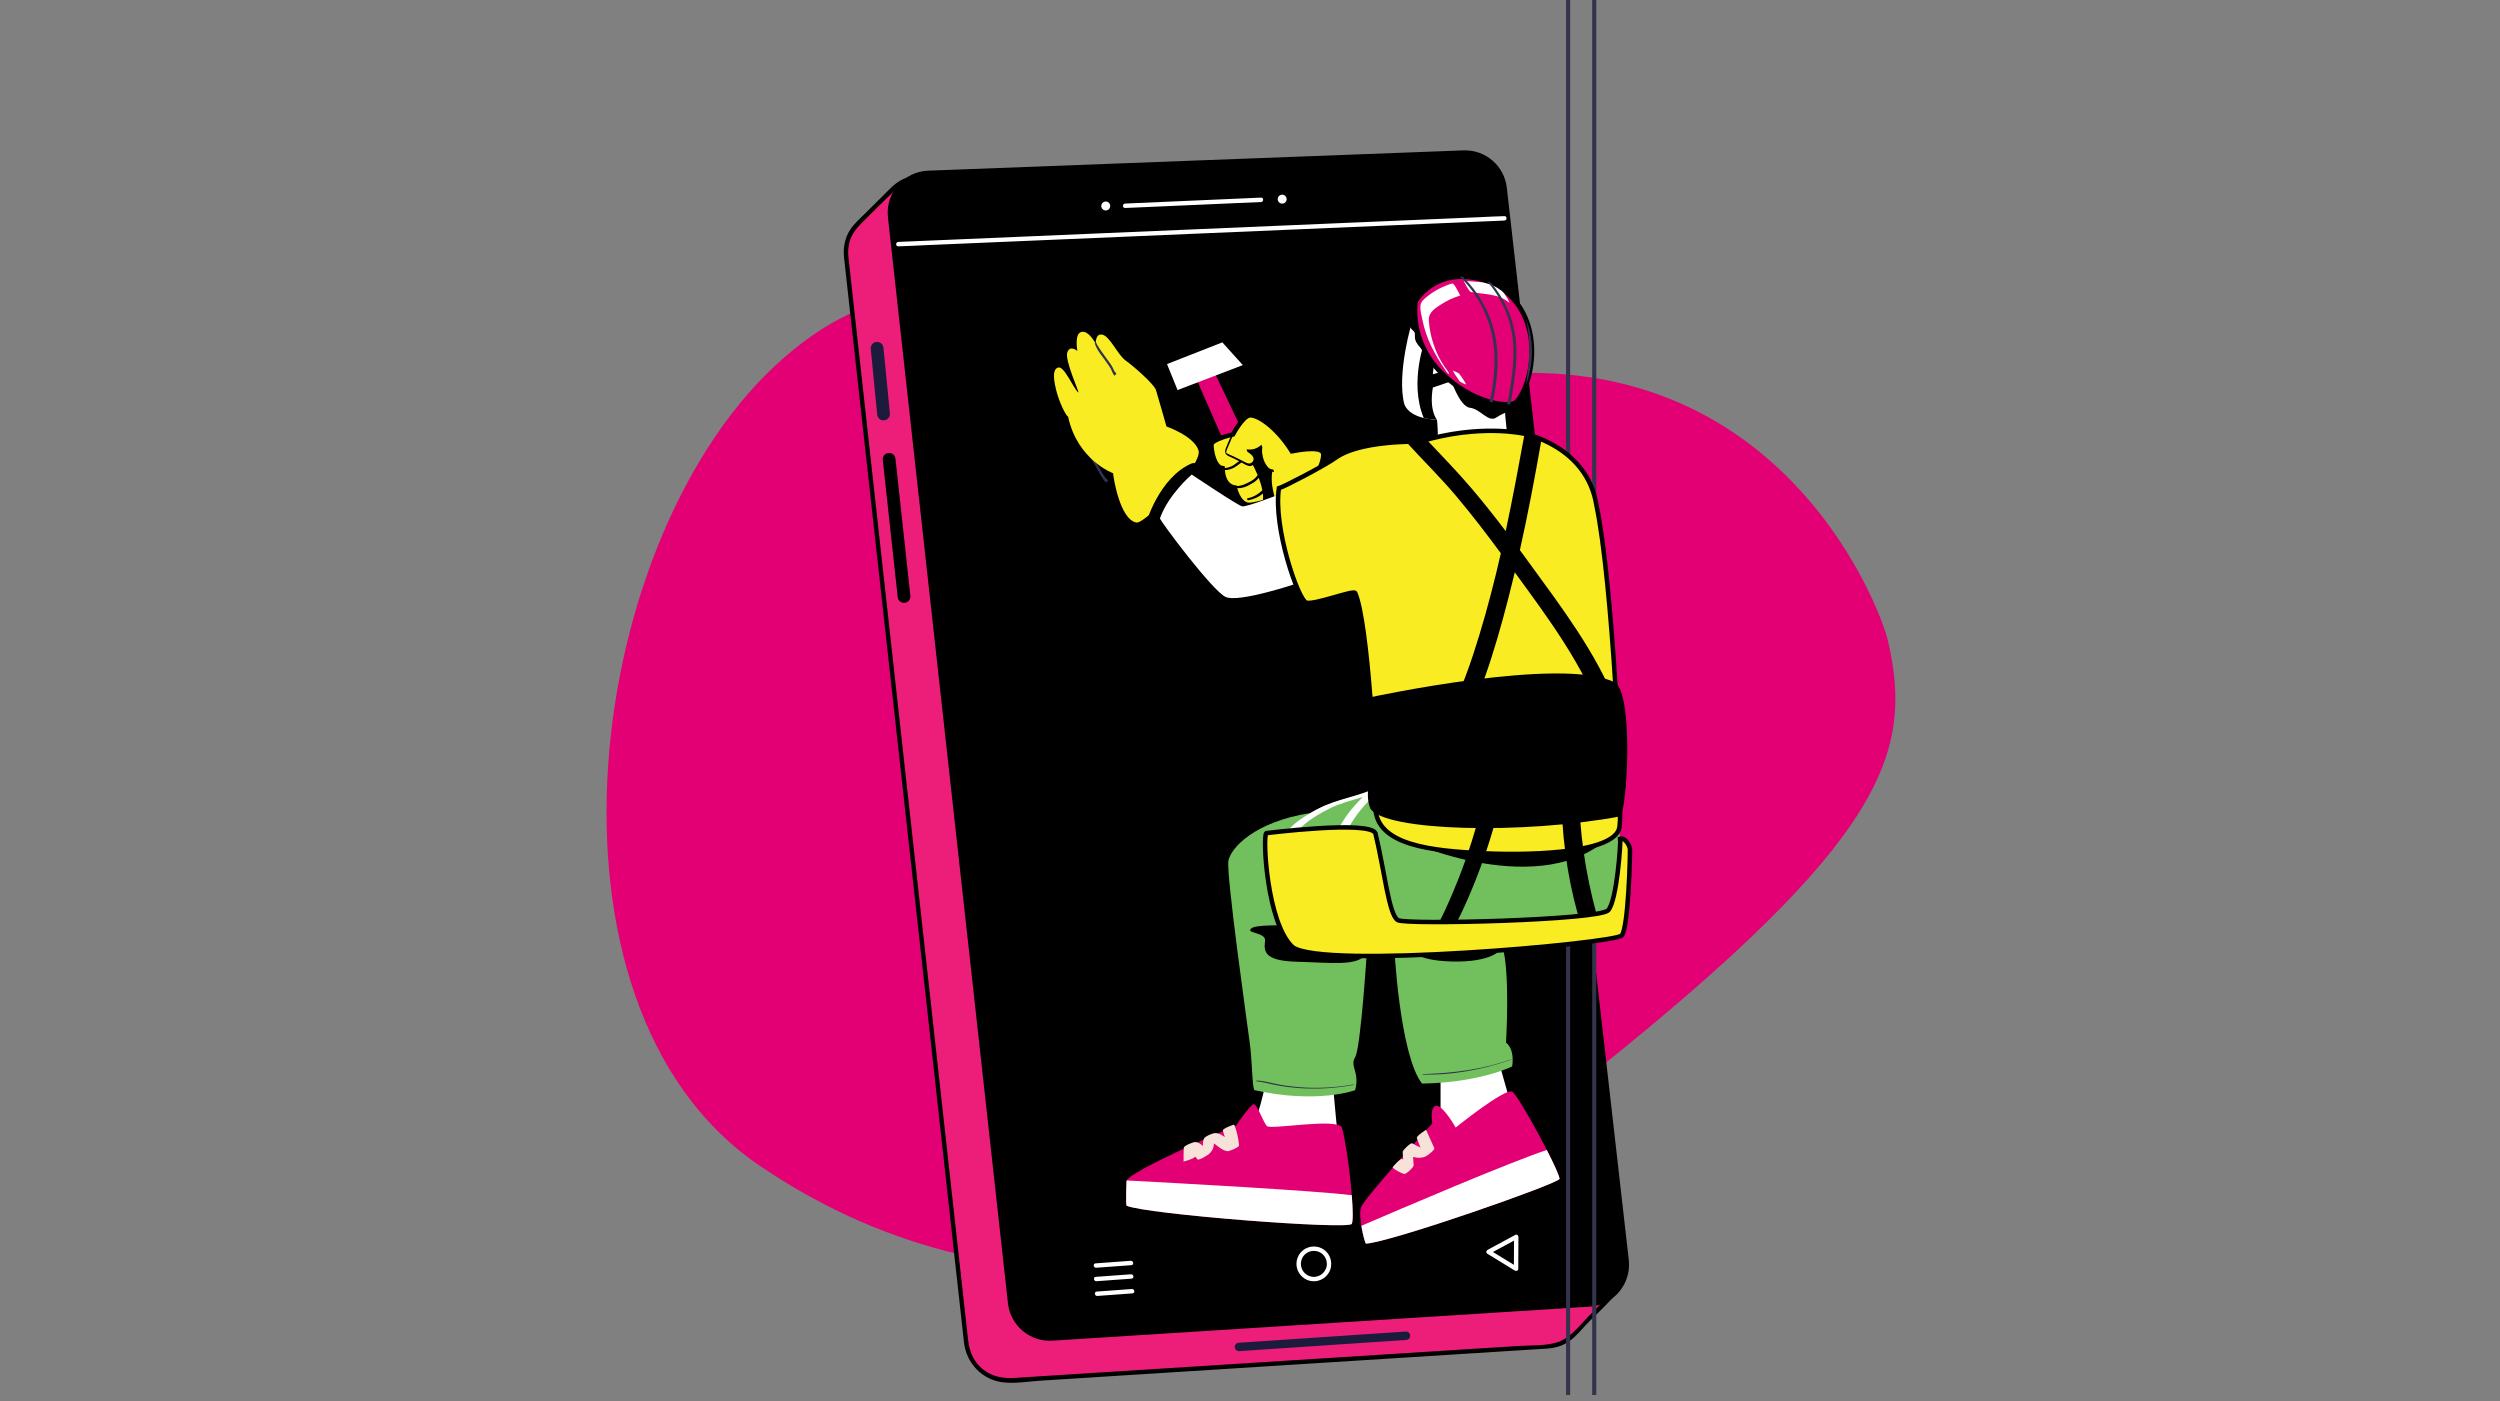
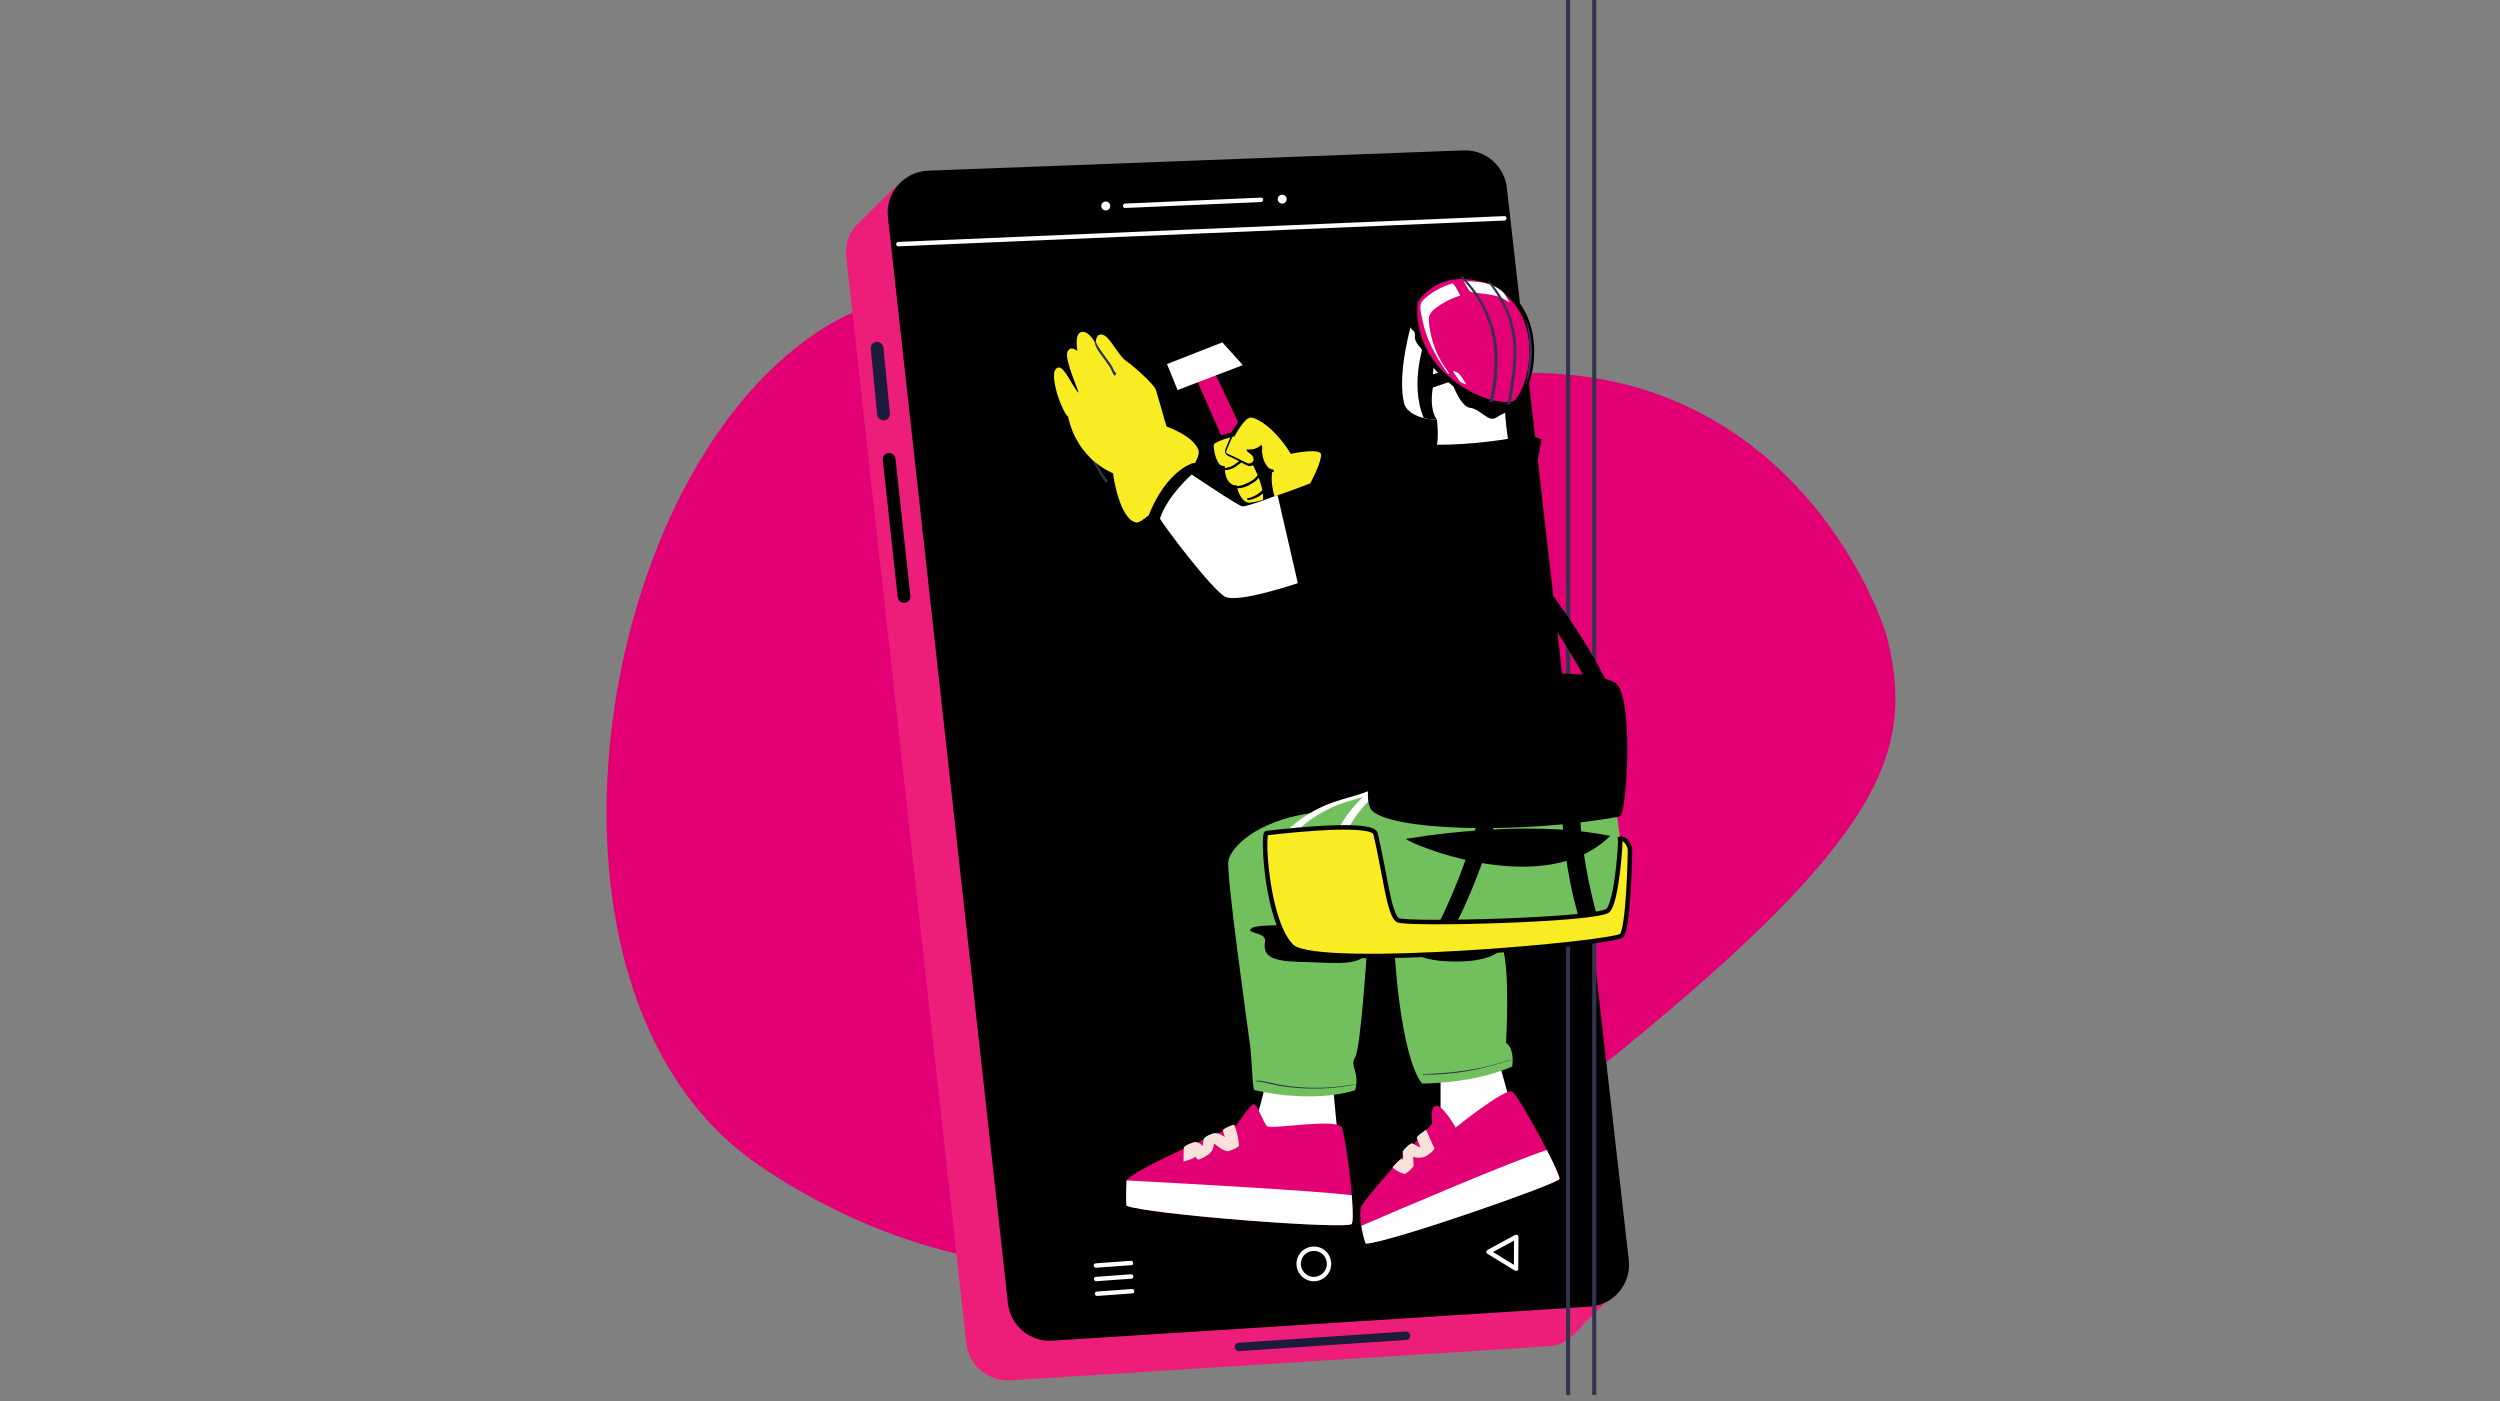
<svg xmlns="http://www.w3.org/2000/svg" width="273" height="153" viewBox="0 0 273 153" fill="none">
  <rect x="0" y="0" width="273" height="153" fill="#808080" stroke="none" />
  <g clip-path="url(#clip0_370_6037)">
    <g clip-path="url(#clip1_370_6037)">
      <path fill-rule="evenodd" clip-rule="evenodd" d="M206.163 69.975C205.283 66.15 193.453 34.853 157.041 41.69C120.628 48.527 107.649 19.977 85.681 38.998C63.713 58.019 57.218 109.634 82.772 127.166C108.325 144.698 141.84 142.821 173.866 117.249C205.892 91.677 208.978 82.205 206.165 69.977L206.163 69.975Z" fill="#E20074" />
      <path d="M93.597 24.513C92.672 25.425 92.271 26.78 92.412 28.063L105.519 146.657C105.789 149.095 107.926 150.89 110.373 150.734L169.04 147.019C169.546 146.987 170.043 146.872 170.511 146.679C171.74 146.168 172.574 144.874 173.532 143.99C174.551 143.045 175.66 141.849 176.624 140.847C176.672 140.797 176.722 140.741 176.737 140.672C176.77 140.501 176.664 140.379 176.535 140.29C175.994 139.915 175.413 140.028 174.817 139.753C174.516 139.616 174.212 139.49 173.9 139.378C173.812 139.347 172.997 139.139 172.994 139.098L159.994 24.825C159.723 22.439 157.658 20.664 155.257 20.755L104.912 22.664C104.881 22.601 104.851 22.537 104.821 22.48C104.45 21.735 103.934 21.048 103.289 20.519C101.706 19.223 99.308 18.972 97.758 20.434C96.562 21.561 95.402 22.727 94.234 23.885C94.022 24.095 93.811 24.305 93.599 24.515L93.597 24.513Z" fill="#ED1E79" />
-       <path d="M94.061 23.713C94.82 22.961 95.576 22.205 96.341 21.457C96.976 20.837 97.602 20.103 98.391 19.674C99.63 19.004 101.137 19.084 102.391 19.67C103.122 20.014 103.755 20.536 104.26 21.163C104.493 21.451 104.7 21.756 104.881 22.079C104.916 22.142 105.083 22.506 104.923 22.419C105.001 22.461 105.239 22.407 105.326 22.404C107.476 22.322 109.627 22.24 111.777 22.159C115.626 22.012 119.473 21.867 123.322 21.72C127.767 21.551 132.211 21.382 136.656 21.215C140.52 21.069 144.386 20.922 148.25 20.775C150.428 20.694 152.608 20.61 154.786 20.528C155.972 20.484 157.122 20.647 158.134 21.336C159.37 22.175 160.074 23.482 160.248 24.947C160.364 25.911 160.468 26.877 160.577 27.842C160.813 29.922 161.051 32.001 161.286 34.081C161.628 37.076 161.968 40.071 162.309 43.068C162.727 46.733 163.143 50.4 163.561 54.066C164.031 58.199 164.502 62.334 164.972 66.467C165.473 70.875 165.975 75.285 166.476 79.693C166.979 84.118 167.482 88.541 167.986 92.966C168.47 97.231 168.957 101.496 169.441 105.763C169.88 109.612 170.318 113.461 170.754 117.31C171.122 120.55 171.491 123.788 171.859 127.029C172.134 129.452 172.41 131.875 172.685 134.298C172.841 135.666 172.997 137.033 173.151 138.401C173.175 138.613 173.244 138.866 173.229 139.079C173.229 139.085 173.231 139.088 173.229 139.094C173.25 138.966 173.086 138.979 173.187 138.919C173.233 138.892 173.543 139.025 173.602 139.042C174.369 139.257 175.071 139.595 175.851 139.766C176.274 139.859 177.123 140.13 176.963 140.734C176.885 141.029 176.521 141.294 176.323 141.502C175.97 141.872 175.619 142.241 175.264 142.609C174.6 143.296 173.883 143.936 173.227 144.631C172.659 145.233 172.134 145.882 171.471 146.386C170.745 146.937 169.889 147.197 168.986 147.262C168.528 147.295 168.067 147.32 167.607 147.349C165.134 147.505 162.659 147.663 160.185 147.819C156.306 148.064 152.428 148.311 148.549 148.556C144.131 148.837 139.716 149.115 135.299 149.395C131.154 149.657 127.012 149.921 122.867 150.183C119.813 150.376 116.757 150.569 113.702 150.764C112.341 150.849 110.835 151.117 109.471 150.944C107.231 150.66 105.538 148.848 105.272 146.634C105.245 146.408 105.222 146.179 105.196 145.953C105.048 144.605 104.897 143.257 104.749 141.909C104.489 139.553 104.229 137.196 103.967 134.84C103.614 131.656 103.263 128.469 102.911 125.285C102.493 121.503 102.075 117.719 101.657 113.936C101.193 109.742 100.731 105.547 100.266 101.355C99.776 96.928 99.288 92.499 98.798 88.073C98.309 83.656 97.821 79.24 97.333 74.823C96.865 70.595 96.399 66.367 95.931 62.139C95.504 58.282 95.079 54.428 94.651 50.571C94.293 47.325 93.935 44.078 93.575 40.832C93.303 38.376 93.032 35.919 92.759 33.461C92.596 31.988 92.434 30.518 92.271 29.045C92.24 28.754 92.204 28.462 92.175 28.171C92.167 28.1 92.16 28.032 92.154 27.963C92.093 27.209 92.202 26.44 92.492 25.74C92.837 24.908 93.426 24.335 94.054 23.713C94.275 23.494 94.616 23.835 94.395 24.054C93.682 24.762 93.045 25.412 92.772 26.409C92.624 26.955 92.594 27.508 92.646 28.069C92.652 28.122 92.659 28.176 92.665 28.23C92.7 28.566 92.739 28.901 92.776 29.237C92.939 30.722 93.105 32.209 93.268 33.695C93.534 36.101 93.799 38.508 94.067 40.914C94.416 44.08 94.767 47.248 95.116 50.413C95.528 54.144 95.94 57.874 96.352 61.606C96.807 65.715 97.26 69.824 97.715 73.935C98.189 78.217 98.662 82.497 99.134 86.779C99.611 91.088 100.086 95.4 100.564 99.71C101.02 103.843 101.477 107.976 101.934 112.107C102.35 115.877 102.768 119.648 103.183 123.417C103.538 126.624 103.893 129.83 104.247 133.039C104.522 135.531 104.799 138.021 105.074 140.513C105.248 142.085 105.421 143.658 105.595 145.229C105.735 146.491 105.792 147.7 106.607 148.775C107.584 150.066 109.083 150.575 110.65 150.474C111.266 150.435 111.881 150.396 112.497 150.357C115.132 150.19 117.767 150.023 120.402 149.856C124.262 149.611 128.122 149.368 131.984 149.123C136.303 148.85 140.622 148.575 144.941 148.302C148.933 148.049 152.923 147.797 156.915 147.542C159.855 147.357 162.794 147.169 165.735 146.983C167.055 146.9 168.532 146.976 169.826 146.647C171.521 146.218 172.644 144.516 173.844 143.352C174.548 142.666 175.223 141.953 175.901 141.244C176.105 141.031 176.313 140.919 176.26 140.609C176.2 140.275 175.933 140.275 175.626 140.214C175.145 140.119 174.744 139.97 174.291 139.785C173.877 139.616 172.889 139.549 172.743 139.081C172.724 139.02 172.728 138.942 172.721 138.877C172.604 137.865 172.49 136.853 172.375 135.841C172.139 133.776 171.905 131.711 171.67 129.645C171.337 126.728 171.007 123.813 170.674 120.896C170.268 117.327 169.863 113.76 169.456 110.191C169.001 106.192 168.546 102.194 168.092 98.194C167.605 93.924 167.12 89.653 166.634 85.382C166.142 81.06 165.65 76.735 165.158 72.413C164.682 68.237 164.207 64.061 163.734 59.885C163.301 56.075 162.866 52.263 162.434 48.453C162.061 45.168 161.687 41.883 161.312 38.597C161.023 36.059 160.735 33.518 160.445 30.98C160.263 29.387 160.083 27.794 159.901 26.201C159.74 24.78 159.641 23.442 158.559 22.32C156.927 20.628 154.646 21.013 152.546 21.091C149.527 21.206 146.508 21.319 143.489 21.434C139.345 21.592 135.198 21.748 131.054 21.906C126.83 22.066 122.607 22.227 118.383 22.387C115.141 22.509 111.899 22.632 108.657 22.756C107.406 22.805 106.154 22.851 104.905 22.899C104.825 22.903 104.732 22.853 104.697 22.78C103.774 20.901 101.949 19.37 99.732 19.722C98.571 19.906 97.838 20.669 97.032 21.451C96.146 22.309 95.273 23.182 94.399 24.051C94.178 24.27 93.836 23.928 94.057 23.709L94.061 23.713Z" fill="black" />
      <path d="M135.326 147.544L153.566 146.321C153.818 146.304 154.009 146.085 153.993 145.832C153.976 145.58 153.757 145.389 153.504 145.405L135.265 146.629C135.012 146.646 134.821 146.865 134.838 147.117C134.855 147.37 135.074 147.561 135.326 147.544Z" fill="#1C1B3C" />
      <path d="M97.178 45.142L96.472 37.964C96.435 37.581 96.094 37.301 95.711 37.338C95.329 37.375 95.048 37.717 95.085 38.099L95.791 45.278C95.828 45.66 96.17 45.94 96.552 45.903C96.935 45.866 97.215 45.524 97.178 45.142Z" fill="#1C1B3C" />
      <path d="M99.414 65.06L97.784 50.079C97.743 49.697 97.398 49.42 97.015 49.463C96.633 49.504 96.356 49.849 96.399 50.231L98.029 65.212C98.07 65.595 98.415 65.871 98.798 65.829C99.18 65.788 99.457 65.442 99.414 65.06Z" fill="black" />
      <path d="M96.961 23.729L105.558 101.525L105.805 103.744L110.068 142.323C110.337 144.761 112.476 146.556 114.922 146.402L173.591 142.685C176.211 142.52 178.159 140.193 177.862 137.583L174.358 106.782L173.171 96.352L164.543 20.491C164.272 18.105 162.207 16.33 159.808 16.421L101.354 18.638C98.69 18.74 96.669 21.082 96.963 23.731L96.961 23.729Z" fill="black" />
      <path d="M165.476 134.847C164.594 135.325 163.712 135.8 162.83 136.277C162.703 136.346 162.575 136.415 162.449 136.483C162.302 136.561 162.237 136.795 162.405 136.899C163.281 137.438 164.159 137.974 165.036 138.513C165.16 138.589 165.286 138.667 165.411 138.743C165.548 138.827 165.793 138.775 165.793 138.576C165.799 137.56 165.804 136.546 165.812 135.531C165.812 135.386 165.812 135.243 165.814 135.098C165.814 134.966 165.741 134.847 165.602 134.831C165.483 134.816 165.335 134.912 165.335 135.042C165.329 136.058 165.323 137.072 165.316 138.088C165.316 138.232 165.316 138.375 165.314 138.52C165.442 138.465 165.57 138.409 165.697 138.353C164.82 137.815 163.942 137.278 163.066 136.74C162.941 136.663 162.815 136.585 162.69 136.509C162.676 136.649 162.661 136.786 162.646 136.925C163.528 136.448 164.41 135.973 165.292 135.495C165.418 135.427 165.546 135.358 165.673 135.289C165.944 135.143 165.749 134.701 165.476 134.847Z" fill="white" />
      <path d="M144.847 138.387C144.672 138.962 144.191 139.376 143.586 139.43C142.995 139.482 142.422 139.131 142.18 138.595C141.939 138.056 142.061 137.397 142.492 136.988C142.93 136.574 143.578 136.48 144.119 136.747C144.711 137.04 145.021 137.752 144.847 138.387C144.811 138.513 144.852 138.648 144.982 138.7C145.094 138.745 145.261 138.691 145.296 138.565C145.508 137.796 145.259 136.968 144.609 136.487C143.959 136.004 143.072 136.001 142.403 136.444C141.755 136.875 141.434 137.72 141.629 138.472C141.829 139.244 142.49 139.833 143.291 139.909C144.184 139.995 145.036 139.425 145.294 138.565C145.383 138.268 144.934 138.089 144.845 138.387H144.847Z" fill="white" />
      <path d="M119.706 138.437C120.826 138.355 121.943 138.273 123.063 138.192C123.225 138.18 123.384 138.167 123.546 138.156C123.856 138.134 123.782 137.657 123.473 137.679C122.354 137.761 121.236 137.843 120.116 137.924C119.955 137.935 119.795 137.948 119.633 137.959C119.323 137.982 119.398 138.459 119.706 138.437Z" fill="white" />
      <path d="M119.731 139.909C120.851 139.827 121.969 139.746 123.088 139.664C123.25 139.653 123.41 139.64 123.571 139.629C123.881 139.606 123.807 139.129 123.499 139.152C122.379 139.233 121.261 139.315 120.142 139.397C119.98 139.408 119.82 139.421 119.659 139.432C119.349 139.454 119.423 139.931 119.731 139.909Z" fill="white" />
      <path d="M119.83 141.517C120.95 141.435 122.067 141.354 123.187 141.272C123.349 141.261 123.508 141.248 123.67 141.237C123.98 141.214 123.906 140.737 123.597 140.76C122.478 140.841 121.36 140.923 120.24 141.005C120.079 141.016 119.919 141.029 119.757 141.04C119.447 141.062 119.522 141.539 119.83 141.517Z" fill="white" />
      <path d="M164.278 24.084C163.685 24.11 163.093 24.134 162.501 24.16C160.894 24.229 159.29 24.298 157.684 24.364C155.311 24.465 152.94 24.567 150.567 24.667C147.663 24.791 144.759 24.914 141.853 25.038C138.695 25.172 135.534 25.308 132.374 25.441C129.164 25.579 125.953 25.714 122.743 25.852C119.759 25.978 116.777 26.106 113.793 26.232C111.272 26.34 108.75 26.448 106.229 26.554C104.411 26.632 102.591 26.708 100.773 26.786C99.919 26.823 99.061 26.878 98.205 26.895C98.168 26.895 98.131 26.899 98.094 26.901C97.784 26.914 97.784 26.431 98.094 26.418C98.686 26.392 99.278 26.368 99.871 26.342C101.477 26.273 103.081 26.204 104.687 26.138C107.06 26.037 109.431 25.935 111.804 25.835C114.709 25.711 117.613 25.588 120.518 25.464C123.677 25.33 126.837 25.194 129.997 25.061C133.208 24.923 136.418 24.788 139.629 24.65C142.612 24.524 145.594 24.396 148.578 24.27C151.1 24.162 153.621 24.054 156.143 23.948C157.961 23.87 159.78 23.794 161.598 23.716C162.452 23.679 163.31 23.624 164.166 23.607C164.203 23.607 164.24 23.603 164.278 23.601C164.588 23.588 164.588 24.071 164.278 24.084Z" fill="white" />
      <path d="M137.703 22.062C136.03 22.134 134.359 22.209 132.688 22.281C130.023 22.398 127.359 22.515 124.694 22.632C124.083 22.658 123.472 22.686 122.863 22.712C122.553 22.725 122.553 22.242 122.863 22.229C124.536 22.157 126.208 22.082 127.879 22.01C130.543 21.893 133.208 21.776 135.872 21.659C136.483 21.633 137.094 21.605 137.703 21.579C138.013 21.566 138.013 22.049 137.703 22.062Z" fill="white" />
      <path d="M121.109 22.823C121.291 22.624 121.277 22.315 121.078 22.133C120.879 21.951 120.57 21.965 120.388 22.163C120.206 22.363 120.22 22.671 120.419 22.853C120.618 23.035 120.927 23.022 121.109 22.823Z" fill="white" />
      <path d="M139.527 21.769C139.538 22.038 139.766 22.246 140.036 22.235C140.305 22.224 140.513 21.995 140.502 21.726C140.49 21.457 140.262 21.249 139.993 21.26C139.724 21.271 139.516 21.499 139.527 21.769Z" fill="white" />
      <path d="M120.99 52.408C120.745 52.411 119.882 50.803 119.752 50.599C119.34 49.955 118.952 49.294 118.526 48.659C118.53 48.663 118.398 48.785 118.417 48.82C118.786 49.504 119.199 50.161 119.598 50.826C119.954 51.416 120.288 52.207 120.779 52.694C120.781 52.694 120.784 52.694 120.786 52.694C120.899 52.638 121.001 52.501 121.013 52.372C121.013 52.38 121.001 52.393 120.987 52.41L120.99 52.408Z" fill="#32334C" />
      <path d="M171.46 -0.5H171.013V152.335H171.46V-0.5Z" fill="#32334C" />
      <path d="M174.314 -0.5H173.866V152.335H174.314V-0.5Z" fill="#32334C" />
      <path d="M145.612 118.678C145.543 118.853 146.174 124.925 146.174 124.925C146.174 124.925 137.182 125.19 136.885 123.001C138.212 119.219 138.344 117.228 138.344 117.228L145.612 118.678Z" fill="white" />
      <path d="M163.743 116.211L165.262 121.577C165.262 121.577 157.987 125.554 157.987 125.328C157.987 125.101 157.308 122.903 157.308 122.903V118.086L163.741 116.211H163.743Z" fill="white" />
      <path d="M150.838 86.318C150.286 86.524 145.8 87.148 143.095 88.782C136.98 89.744 134.435 92.578 134.147 93.97C133.859 95.363 136.26 112.176 136.501 114.096C136.741 116.018 136.741 118.706 136.982 119.044C143.899 120.582 147.982 119.044 147.982 119.044C148.511 117.074 147.358 116.45 147.982 115.442C148.606 114.434 149.297 103.386 149.297 103.386C149.297 103.386 152.305 102.805 152.256 103.024C152.208 103.241 152.832 115.154 155.283 118.326C161.624 118.229 165.129 116.452 165.129 116.452C165.417 114.434 164.457 113.858 164.457 113.858C164.457 113.858 164.94 105.906 164.025 103.243C170.319 101.295 178.134 104.933 176.928 91.586C176.202 86.263 175.88 85.743 175.88 85.743L150.838 86.318Z" fill="#72C05D" />
      <path d="M146.637 101.321C146.637 101.321 137.726 100.697 136.742 101.321C135.758 101.945 138.257 101.75 138.147 102.736C138.038 103.722 137.832 104.923 141.573 105.02C145.315 105.116 148.341 105.549 149.134 104.179C149.927 102.81 146.637 101.321 146.637 101.321Z" fill="black" />
      <path d="M154.033 103.603C154.033 103.603 154.369 104.899 158.573 104.996C162.777 105.092 163.928 103.819 164 103.458C164.073 103.098 154.033 103.603 154.033 103.603Z" fill="black" />
      <path d="M153.538 91.608C153.646 92.007 168.587 98.438 175.84 91.28C166.185 89.31 153.538 91.608 153.538 91.608Z" fill="black" />
      <path d="M147.919 118.396C146.125 118.725 144.304 118.851 142.482 118.755C141.632 118.71 140.781 118.617 139.94 118.478C139.053 118.331 138.167 118.043 137.268 117.99C137.222 117.986 137.129 118.06 137.112 118.058C137.996 118.168 138.856 118.422 139.736 118.569C140.635 118.719 141.543 118.816 142.452 118.857C144.22 118.938 145.99 118.808 147.731 118.489C147.78 118.48 147.943 118.391 147.921 118.396H147.919Z" fill="#32334C" />
      <path d="M164.97 115.7C161.893 116.781 158.694 117.188 155.448 117.284C155.402 117.284 155.32 117.351 155.3 117.351C158.54 117.427 161.86 116.816 164.914 115.76C164.998 115.73 165.15 115.637 164.968 115.7H164.97Z" fill="#32334C" />
      <path d="M130.449 40.875C130.449 41.063 136.046 53.624 136.046 53.624L138.396 52.807L132.291 39.965L130.451 40.875H130.449Z" fill="#E20074" />
      <path d="M121.551 51.678C121.551 51.951 122.266 56.762 124.108 57.063C125.047 57.213 131.401 50.746 130.876 49.167C130.35 47.589 127.379 46.574 127.379 46.574C127.379 46.574 126.433 43.228 126.23 42.589C126.026 41.95 123.77 39.967 122.925 39.375C122.078 38.782 121.233 36.781 120.415 36.554C119.598 36.33 119.653 37.542 119.653 37.542C119.653 37.542 118.92 36.075 118.103 36.244C117.286 36.413 117.652 38.331 117.652 38.331C117.652 38.331 116.863 37.626 116.553 38.472C116.242 39.319 117.878 42.843 117.765 42.871C117.201 42.42 116.215 39.91 115.537 40.136C114.861 40.361 115.086 41.631 115.368 42.73C115.65 43.829 116.356 45.382 116.636 45.493C117.652 50.259 121.553 51.678 121.553 51.678H121.551Z" fill="#F9EC23" />
      <path d="M121.904 40.766C121.676 40.593 121.618 40.357 121.49 40.112C121.325 39.794 121.091 39.508 120.885 39.215C120.456 38.604 119.969 38.008 119.657 37.329C119.663 37.34 119.54 37.444 119.551 37.484C119.741 38.201 120.322 38.831 120.736 39.434C120.924 39.707 121.137 39.974 121.295 40.266C121.44 40.53 121.483 40.829 121.724 41.027C121.741 41.042 121.932 40.788 121.902 40.764L121.904 40.766Z" fill="#32334C" />
      <path d="M143.242 52.981C143.242 52.981 144.635 50.516 144.492 49.539C144.347 48.562 141.146 49.281 141.081 49.29C139.319 46.497 137.254 45.264 136.47 45.359C135.685 45.456 134.645 47.441 134.645 47.441C134.645 47.441 132.307 47.957 132.291 48.564C132.274 49.171 132.578 51.028 133.499 51.124C133.555 53.174 134.836 53.238 134.836 53.238C134.836 53.238 135.189 54.935 136.261 55.128C137.334 55.319 143.242 52.981 143.242 52.981Z" fill="#F9EC23" stroke="black" stroke-width="0.492" stroke-miterlimit="10" />
      <path d="M139.225 54.322C139.203 54.276 139.186 54.231 139.166 54.185C139.008 53.633 138.75 52.497 138.932 51.505C138.995 51.524 139.058 51.539 139.127 51.544C139.115 51.544 139.089 51.279 139.028 51.275C138.85 51.262 138.698 51.204 138.562 51.119C138.072 50.62 137.903 50.051 137.818 49.407C137.808 49.201 137.818 49.004 137.842 48.833C137.847 48.798 137.747 48.564 137.74 48.57C137.294 48.991 136.737 49.162 136.13 49.063C136.135 49.063 136.182 49.305 136.221 49.331C136.568 49.554 137.182 50.009 136.744 50.465C136.434 50.788 136.067 50.516 135.743 50.356C135.409 50.191 135.077 50.023 134.743 49.856C134.503 49.737 134.117 49.615 133.887 49.433C133.918 49.154 134.098 48.833 134.191 48.599C134.323 48.263 134.479 47.938 134.62 47.608C134.641 47.561 134.535 47.433 134.546 47.415C134.325 47.794 134.154 48.202 133.998 48.611C133.903 48.859 133.736 49.142 133.794 49.413C133.818 49.528 133.872 49.608 133.959 49.68C134.141 49.832 134.446 49.927 134.661 50.035C134.878 50.144 135.095 50.252 135.315 50.361C135.049 50.523 134.819 50.753 134.531 50.891C134.243 51.028 133.827 51.163 133.502 51.089C133.5 51.087 133.499 51.084 133.497 51.082C133.497 51.082 133.495 51.082 133.493 51.082C133.489 51.082 133.484 51.086 133.48 51.087C133.461 51.095 133.523 51.24 133.538 51.253C133.751 51.446 134.329 51.258 134.559 51.163C134.938 51.006 135.237 50.731 135.571 50.501C135.873 50.677 136.297 50.948 136.588 50.889C136.679 50.87 136.752 50.828 136.811 50.772C136.911 50.957 137.123 51.37 137.337 51.886C137.166 52.118 136.975 52.328 136.674 52.502C136.109 52.833 135.519 53.106 134.854 53.084C134.858 53.084 134.884 53.267 134.925 53.277C135.595 53.425 136.275 53.071 136.835 52.729C137.08 52.58 137.285 52.395 137.454 52.179C137.615 52.603 137.764 53.074 137.851 53.538C137.389 53.978 136.861 54.296 136.172 54.428C136.163 54.428 136.215 54.639 136.249 54.636C136.841 54.547 137.441 54.294 137.905 53.895C137.942 54.235 137.938 54.565 137.871 54.859C139.067 54.612 139.268 54.526 139.268 54.526C139.318 54.627 139.242 54.363 139.223 54.326L139.225 54.322Z" fill="black" />
      <path d="M126.039 56.831C126.039 56.831 125.278 57.454 125.174 57.278C125.07 57.102 126.639 52.114 130.098 50.621C131.043 50.282 130.867 51.578 130.195 52.298C129.522 53.035 126.041 56.829 126.041 56.829L126.039 56.831Z" fill="black" />
      <path d="M130.136 51.821C130.136 51.821 135.382 55.345 135.657 55.291C136.039 55.401 139.509 54.062 139.509 54.062L141.723 63.68C141.723 63.68 135.274 65.866 133.826 65.182C132.378 64.499 126.694 56.903 126.666 56.602C127.594 53.978 130.136 51.821 130.136 51.821Z" fill="white" />
      <path d="M151.84 86.047C151.52 85.928 151.218 85.889 150.926 85.908C150.772 85.876 150.622 85.862 150.531 85.908C148.438 86.985 146.037 87.208 143.958 88.309C142.199 89.241 139.962 90.561 139.692 92.73C139.683 92.804 140.654 92.932 140.678 92.815C141.143 90.559 143.291 89.235 145.226 88.273C146.371 87.703 147.612 87.395 148.832 87.031C148.572 87.28 148.325 87.544 148.089 87.796C146.615 89.388 145.514 91.395 145.103 93.534C145.094 93.586 146 93.74 146.033 93.615C146.446 92.119 147.005 90.697 147.873 89.401C148.288 88.782 148.755 88.201 149.274 87.665C149.55 87.379 149.84 87.107 150.141 86.851C150.165 86.831 150.581 86.547 150.835 86.316C151.002 86.24 151.169 86.16 151.333 86.075C151.6 86.084 151.901 86.068 151.836 86.043L151.84 86.047Z" fill="white" />
      <path d="M154.268 35.011C154.188 35.009 152.476 40.884 153.36 44.167C154.042 45.836 156.918 45.836 156.918 45.836C156.918 45.836 157.12 47.628 156.918 48.562C160.475 48.612 164.664 47.931 164.664 47.931C164.664 47.931 164.336 45.71 164.336 44.449C164.336 43.189 162.444 35.29 154.266 35.011H154.268Z" fill="white" />
      <path d="M154.71 33.136C154.71 33.136 153.555 33.628 153.784 35.009C154.01 36.391 154.59 35.862 154.508 36.712C154.426 37.564 155.6 38.491 155.941 38.472C156.281 38.454 158.344 41.198 158.344 41.198C158.344 41.198 159.347 44.397 160.52 44.529C161.694 44.661 162.526 46.213 163.435 45.571C164.362 44.927 164.78 45.231 165.101 43.981C165.422 42.732 154.71 33.136 154.71 33.136Z" fill="black" />
      <path d="M159.429 41.332C159.346 41.332 156.47 42.316 156.47 42.316C156.035 44.852 156.917 45.836 156.917 45.836C156.917 45.836 155.929 45.781 155.473 45.647C153.82 41.69 155.675 36.978 155.675 36.978L156.867 37.849C156.867 37.849 156.47 40.48 156.47 40.877C157.133 40.669 158.059 40.366 158.059 40.366L159.429 41.332Z" fill="black" />
      <path d="M154.57 32.917C154.57 32.917 153.838 37.156 157.32 40.639C160.801 44.121 164.663 44.449 165.421 44.02C166.179 43.592 167.768 40.361 167.137 36.653C166.505 32.943 163.755 30.419 159.969 30.217C156.183 30.015 154.57 32.917 154.57 32.917Z" fill="#E20074" stroke="black" stroke-width="0.518" stroke-miterlimit="10" />
      <path d="M156.029 34.965C155.987 34.098 156.724 33.658 157.392 33.225C158.037 32.807 158.733 32.497 159.466 32.269C159.422 32.282 158.816 30.876 158.577 30.951C157.574 31.262 156.637 31.736 155.821 32.403C155.491 32.672 155.177 32.919 155.121 33.362C155.058 33.866 155.24 34.519 155.341 35.004C155.756 37.002 156.698 38.786 157.86 40.444C157.905 40.508 158.178 40.916 158.224 40.834C158.282 40.73 157.793 40.11 157.745 40.04C156.768 38.639 156.113 36.677 156.029 34.965Z" fill="white" />
      <path d="M164.587 32.553C164.426 32.297 164.247 31.975 164.006 31.78C163.453 31.335 162.827 31.049 162.136 30.889C161.366 30.709 160.586 30.774 159.812 30.652C159.828 30.653 160.133 31.248 160.175 31.311C160.268 31.448 160.467 31.86 160.651 31.894C162.149 32.167 163.553 32.033 164.821 33.056C164.875 33.101 164.619 32.605 164.587 32.553Z" fill="white" />
      <path d="M162.661 43.87C162.768 43.9 162.876 43.928 162.98 43.954C163.168 43.281 163.279 42.58 163.364 41.885C163.596 40.028 163.632 38.192 163.207 36.359C162.659 33.999 161.441 31.862 159.723 30.206C159.617 30.206 159.515 30.206 159.413 30.206C161.186 31.931 162.417 34.165 162.935 36.625C163.303 38.376 163.251 40.125 163.03 41.889C162.947 42.557 162.837 43.226 162.662 43.868L162.661 43.87Z" fill="#32334C" />
      <path d="M164.576 44.165C164.701 44.165 164.816 44.16 164.918 44.149C165.007 43.736 165.083 43.324 165.148 42.916C165.451 41.055 165.711 39.091 165.531 37.208C165.306 34.867 164.324 32.674 162.838 30.886C162.693 30.82 162.545 30.761 162.393 30.705C163.958 32.531 164.994 34.798 165.222 37.214C165.399 39.098 165.131 41.061 164.825 42.921C164.756 43.345 164.673 43.759 164.576 44.165Z" fill="#32334C" />
      <path d="M166.634 42.065C167.146 40.693 167.501 38.749 167.142 36.649C167.033 36.008 166.86 35.405 166.63 34.84C166.96 36.261 167.072 37.731 166.955 39.219C166.881 40.149 166.777 41.105 166.634 42.065Z" fill="#32334C" />
      <path d="M160.003 41.787C159.932 41.66 159.856 41.538 159.776 41.417C159.689 41.283 159.598 41.15 159.502 41.024C159.438 40.94 159.366 40.812 159.275 40.76C159.095 40.656 158.9 40.574 158.711 40.485C158.644 40.453 158.698 40.55 158.711 40.578C158.77 40.714 158.857 40.845 158.937 40.97C159.043 41.133 159.151 41.295 159.268 41.449C159.329 41.529 159.405 41.668 159.496 41.714C159.691 41.813 159.886 41.922 160.09 41.998C160.109 42.006 159.986 41.75 160.007 41.789L160.003 41.787Z" fill="white" />
-       <path d="M166.428 47.361C166.428 47.361 161.591 46.239 155.058 48.226C150.223 48.194 147.245 48.995 145.901 49.955C144.556 50.915 140.2 53.158 139.656 53.317C139.016 57.64 141.769 65.519 142.635 65.806C143.5 66.094 147.726 64.428 147.982 64.75C149.36 67.825 150.257 83.899 150.192 88.127C150.255 92.29 156.256 92.934 162.213 93.19C168.169 93.447 176.386 92.993 176.835 90.368C177.282 87.742 176.066 63.34 174.337 55.206C173.313 48.674 166.429 47.361 166.429 47.361H166.428Z" fill="#F9EC23" stroke="black" stroke-width="0.492" stroke-miterlimit="10" />
      <path d="M161.877 87.82C161.178 90.52 160.35 93.183 159.337 95.782C158.852 97.023 158.332 98.252 157.769 99.459C157.504 100.029 157.231 100.599 156.887 101.128C156.666 101.47 156.031 101.889 156.057 102.287C156.061 102.35 156.356 102.357 156.351 102.357C156.379 102.357 156.406 102.359 156.432 102.361C156.616 102.37 158.087 102.393 158.094 102.155V102.097C158.096 102.086 158.076 102.077 158.042 102.068C158.169 101.724 158.696 101.282 158.885 100.991C159.199 100.508 159.452 99.986 159.695 99.464C160.282 98.211 160.818 96.935 161.318 95.647C162.324 93.053 163.16 90.394 163.806 87.689C163.806 87.692 161.964 87.473 161.875 87.824L161.877 87.82Z" fill="black" />
      <path d="M172.461 87.869C172.453 87.705 170.528 87.794 170.533 88.004C170.669 92.592 171.402 97.173 172.813 101.546C172.912 101.852 174.808 101.459 174.793 101.407C173.465 96.989 172.65 92.483 172.461 87.869Z" fill="black" />
      <path d="M138.279 90.977C138.279 90.977 149.52 89.568 150.192 90.977C151.186 95.043 151.665 99.975 152.658 100.487C153.652 101 174.657 100.487 175.619 99.399C176.579 98.311 176.991 92.002 176.93 91.586C177.478 91.458 177.957 92.323 177.989 92.739C178.02 93.155 177.829 101.29 177.092 102.153C176.355 103.018 144.236 105.9 141.129 103.403C138.344 100.809 137.863 91.33 138.279 90.977Z" fill="#F9EC23" stroke="black" stroke-width="0.492" stroke-miterlimit="10" />
      <path d="M176.522 76.923C174.29 71.254 170.526 66.324 166.966 61.432C166.636 60.979 166.305 60.526 165.971 60.074C166.868 56.064 167.626 52.023 168.337 47.974C167.406 47.582 166.69 47.411 166.486 47.366C165.834 50.918 165.176 54.469 164.423 57.998C163.257 56.461 162.063 54.944 160.813 53.473C159.211 51.585 157.487 49.806 155.787 48.007C155.545 48.074 155.3 48.142 155.053 48.217C154.524 48.213 154.023 48.221 153.538 48.237C155.308 50.194 157.207 52.04 158.914 54.055C160.655 56.11 162.291 58.251 163.892 60.418C163.717 61.185 163.537 61.95 163.351 62.715C162.627 65.68 161.812 68.623 160.856 71.522C159.898 74.427 158.717 77.218 157.552 80.042C157.532 80.094 159.303 80.69 159.443 80.41C162.146 74.99 163.841 68.95 165.269 63.088C165.318 62.889 165.362 62.691 165.41 62.494C169.109 67.565 172.951 72.68 175.064 78.65C175.114 78.791 176.065 78.523 176.596 78.299C176.572 77.846 176.547 77.387 176.522 76.925V76.923Z" fill="black" />
      <path d="M149.637 76.143C149.637 76.143 170.775 71.572 176.382 74.548C178.402 75.924 177.693 88.415 176.928 89.15C166.331 91.135 151.165 90.784 149.637 88.285C148.909 86.588 149.947 84.122 149.637 80.984C149.327 77.846 149.057 76.264 149.637 76.141V76.143Z" fill="black" />
      <path d="M177.559 85.559C169.963 86.476 162.296 86.244 154.641 85.932C152.904 85.862 151.163 85.796 149.438 85.598C149.432 85.648 149.429 85.696 149.425 85.746C150.934 85.939 152.457 86.019 153.978 86.086C156.239 86.186 158.501 86.281 160.764 86.348C165.401 86.484 170.048 86.496 174.674 86.112C175.628 86.032 176.584 85.936 177.537 85.821C177.544 85.735 177.552 85.648 177.557 85.559H177.559Z" fill="black" />
      <path d="M149.46 79.274C153.274 78.661 157.123 78.262 160.965 77.874C165.638 77.402 170.353 77.018 175.05 77.356C175.862 77.413 176.668 77.499 177.47 77.606C177.46 77.543 177.453 77.48 177.444 77.417C174.621 77.04 171.751 76.975 168.919 77.071C164.153 77.233 159.388 77.783 154.653 78.345C152.91 78.551 151.17 78.787 149.439 79.075C149.447 79.14 149.452 79.207 149.46 79.274Z" fill="black" />
      <path d="M135.716 39.869L128.59 42.593L127.438 39.755L133.48 37.386L135.716 39.869Z" fill="white" />
      <path d="M123.014 128.961C123.014 128.961 122.925 131.262 123.014 131.659C124.96 132.588 147.214 134.315 147.611 133.65C148.009 132.987 147.234 125.621 146.538 123.131C146.04 122.036 138.741 123.397 138.342 122.966C137.945 122.535 137.28 120.576 136.916 120.576C136.519 120.61 134.992 122.899 134.992 122.899C134.992 122.899 123.313 127.853 123.014 128.96V128.961Z" fill="#E20074" />
      <path d="M156.405 122.678C156.405 122.678 148.937 130.857 148.614 131.86C148.291 132.863 149.034 135.804 149.164 135.804C151.912 135.642 170.307 129.208 170.307 128.724C170.242 127.786 165.878 119.677 165.134 119.206C164.326 118.799 158.958 123.131 158.958 123.131C158.958 123.131 157.692 120.855 156.89 120.74C156.071 120.74 156.405 122.68 156.405 122.68V122.678Z" fill="#E20074" />
      <path d="M170.307 128.727C170.283 128.388 169.693 127.099 168.913 125.576C164.793 126.936 152.772 132.085 148.657 133.86C148.819 134.862 149.09 135.809 149.164 135.809C151.912 135.648 170.307 129.214 170.307 128.729V128.727Z" fill="white" />
      <path d="M123.014 128.961C123.014 128.961 122.925 131.262 123.014 131.659C124.96 132.588 147.214 134.315 147.611 133.65C147.765 133.392 147.743 132.122 147.617 130.519C143.899 130.035 128.104 129.169 123.037 128.906C123.027 128.924 123.018 128.943 123.014 128.961Z" fill="white" />
      <path d="M156.626 125.376C156.317 124.713 156.037 124.037 155.725 123.376C155.725 123.376 154.643 124.043 154.722 124.279C154.841 124.626 154.977 124.967 155.12 125.305C154.812 125.187 154.513 125.021 154.216 124.849C154.054 124.754 153.157 125.612 153.17 125.79C153.191 126.074 153.207 126.358 153.228 126.64C153.192 126.613 153.157 126.588 153.122 126.559C152.975 126.434 152.015 127.454 152.073 127.504C152.457 127.823 152.855 128.042 153.332 128.195C153.532 128.258 154.385 127.456 154.372 127.257C154.351 126.949 154.333 126.64 154.312 126.332C154.724 126.455 155.151 126.479 155.612 126.321C155.775 126.265 156.717 125.575 156.626 125.376Z" fill="#F6E2D8" />
      <path d="M134.784 122.83C134.749 122.743 133.475 123.272 133.533 123.441C133.616 123.686 133.687 123.93 133.75 124.173C133.423 123.931 133.089 123.736 132.699 123.733C132.432 123.731 131.548 124.093 131.453 124.368C131.362 124.637 131.353 124.897 131.349 125.149C131.11 124.908 130.837 124.722 130.501 124.713C130.298 124.708 129.281 125.101 129.269 125.341C129.245 125.849 129.24 126.355 129.247 126.863C129.247 126.804 130.397 126.577 130.508 126.29C130.597 126.403 130.679 126.51 130.759 126.6C130.9 126.759 131.847 126.161 131.971 126.059C132.445 125.677 132.532 125.283 132.569 124.858C133.031 125.207 133.486 125.634 134.043 125.712C134.222 125.738 135.321 125.281 135.302 125.071C135.234 124.29 135.074 123.562 134.784 122.832V122.83Z" fill="#F6E2D8" />
    </g>
  </g>
  <defs>
    <clipPath id="clip0_370_6037">
      <rect width="272" height="153" fill="white" transform="translate(0.5)" />
    </clipPath>
    <clipPath id="clip1_370_6037">
      <rect width="140.743" height="152.835" fill="white" transform="translate(66.233 -0.5)" />
    </clipPath>
  </defs>
</svg>